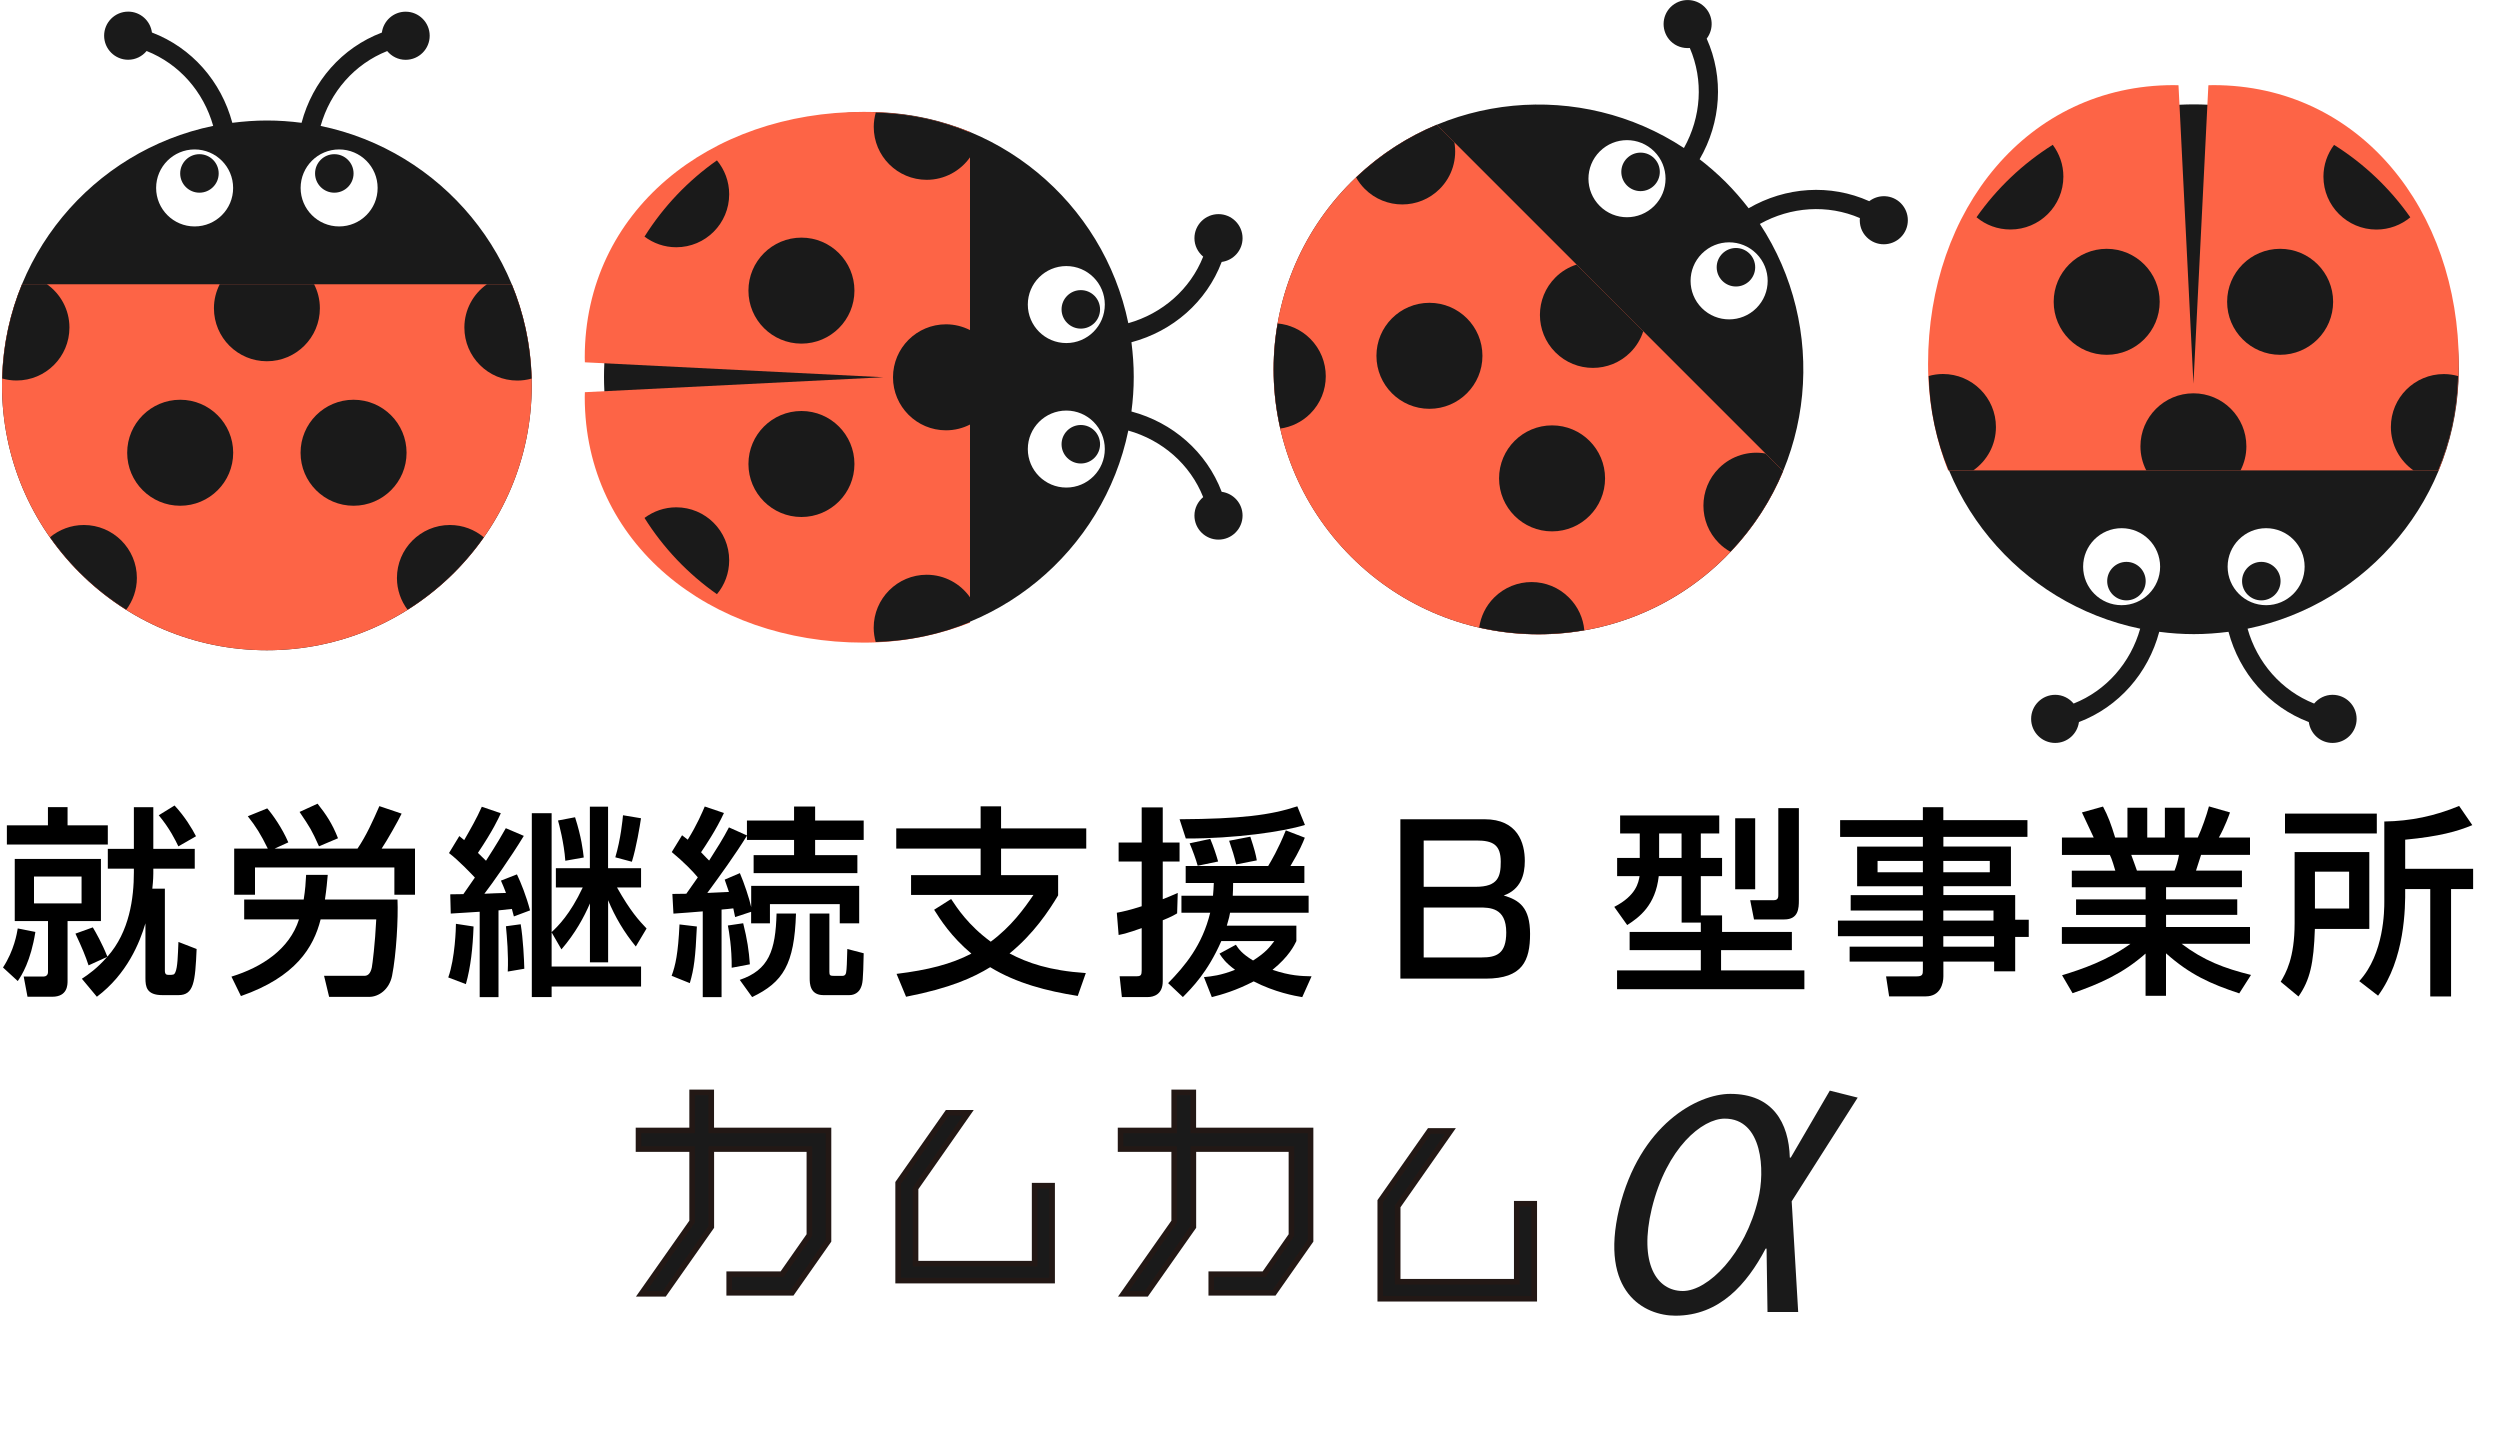
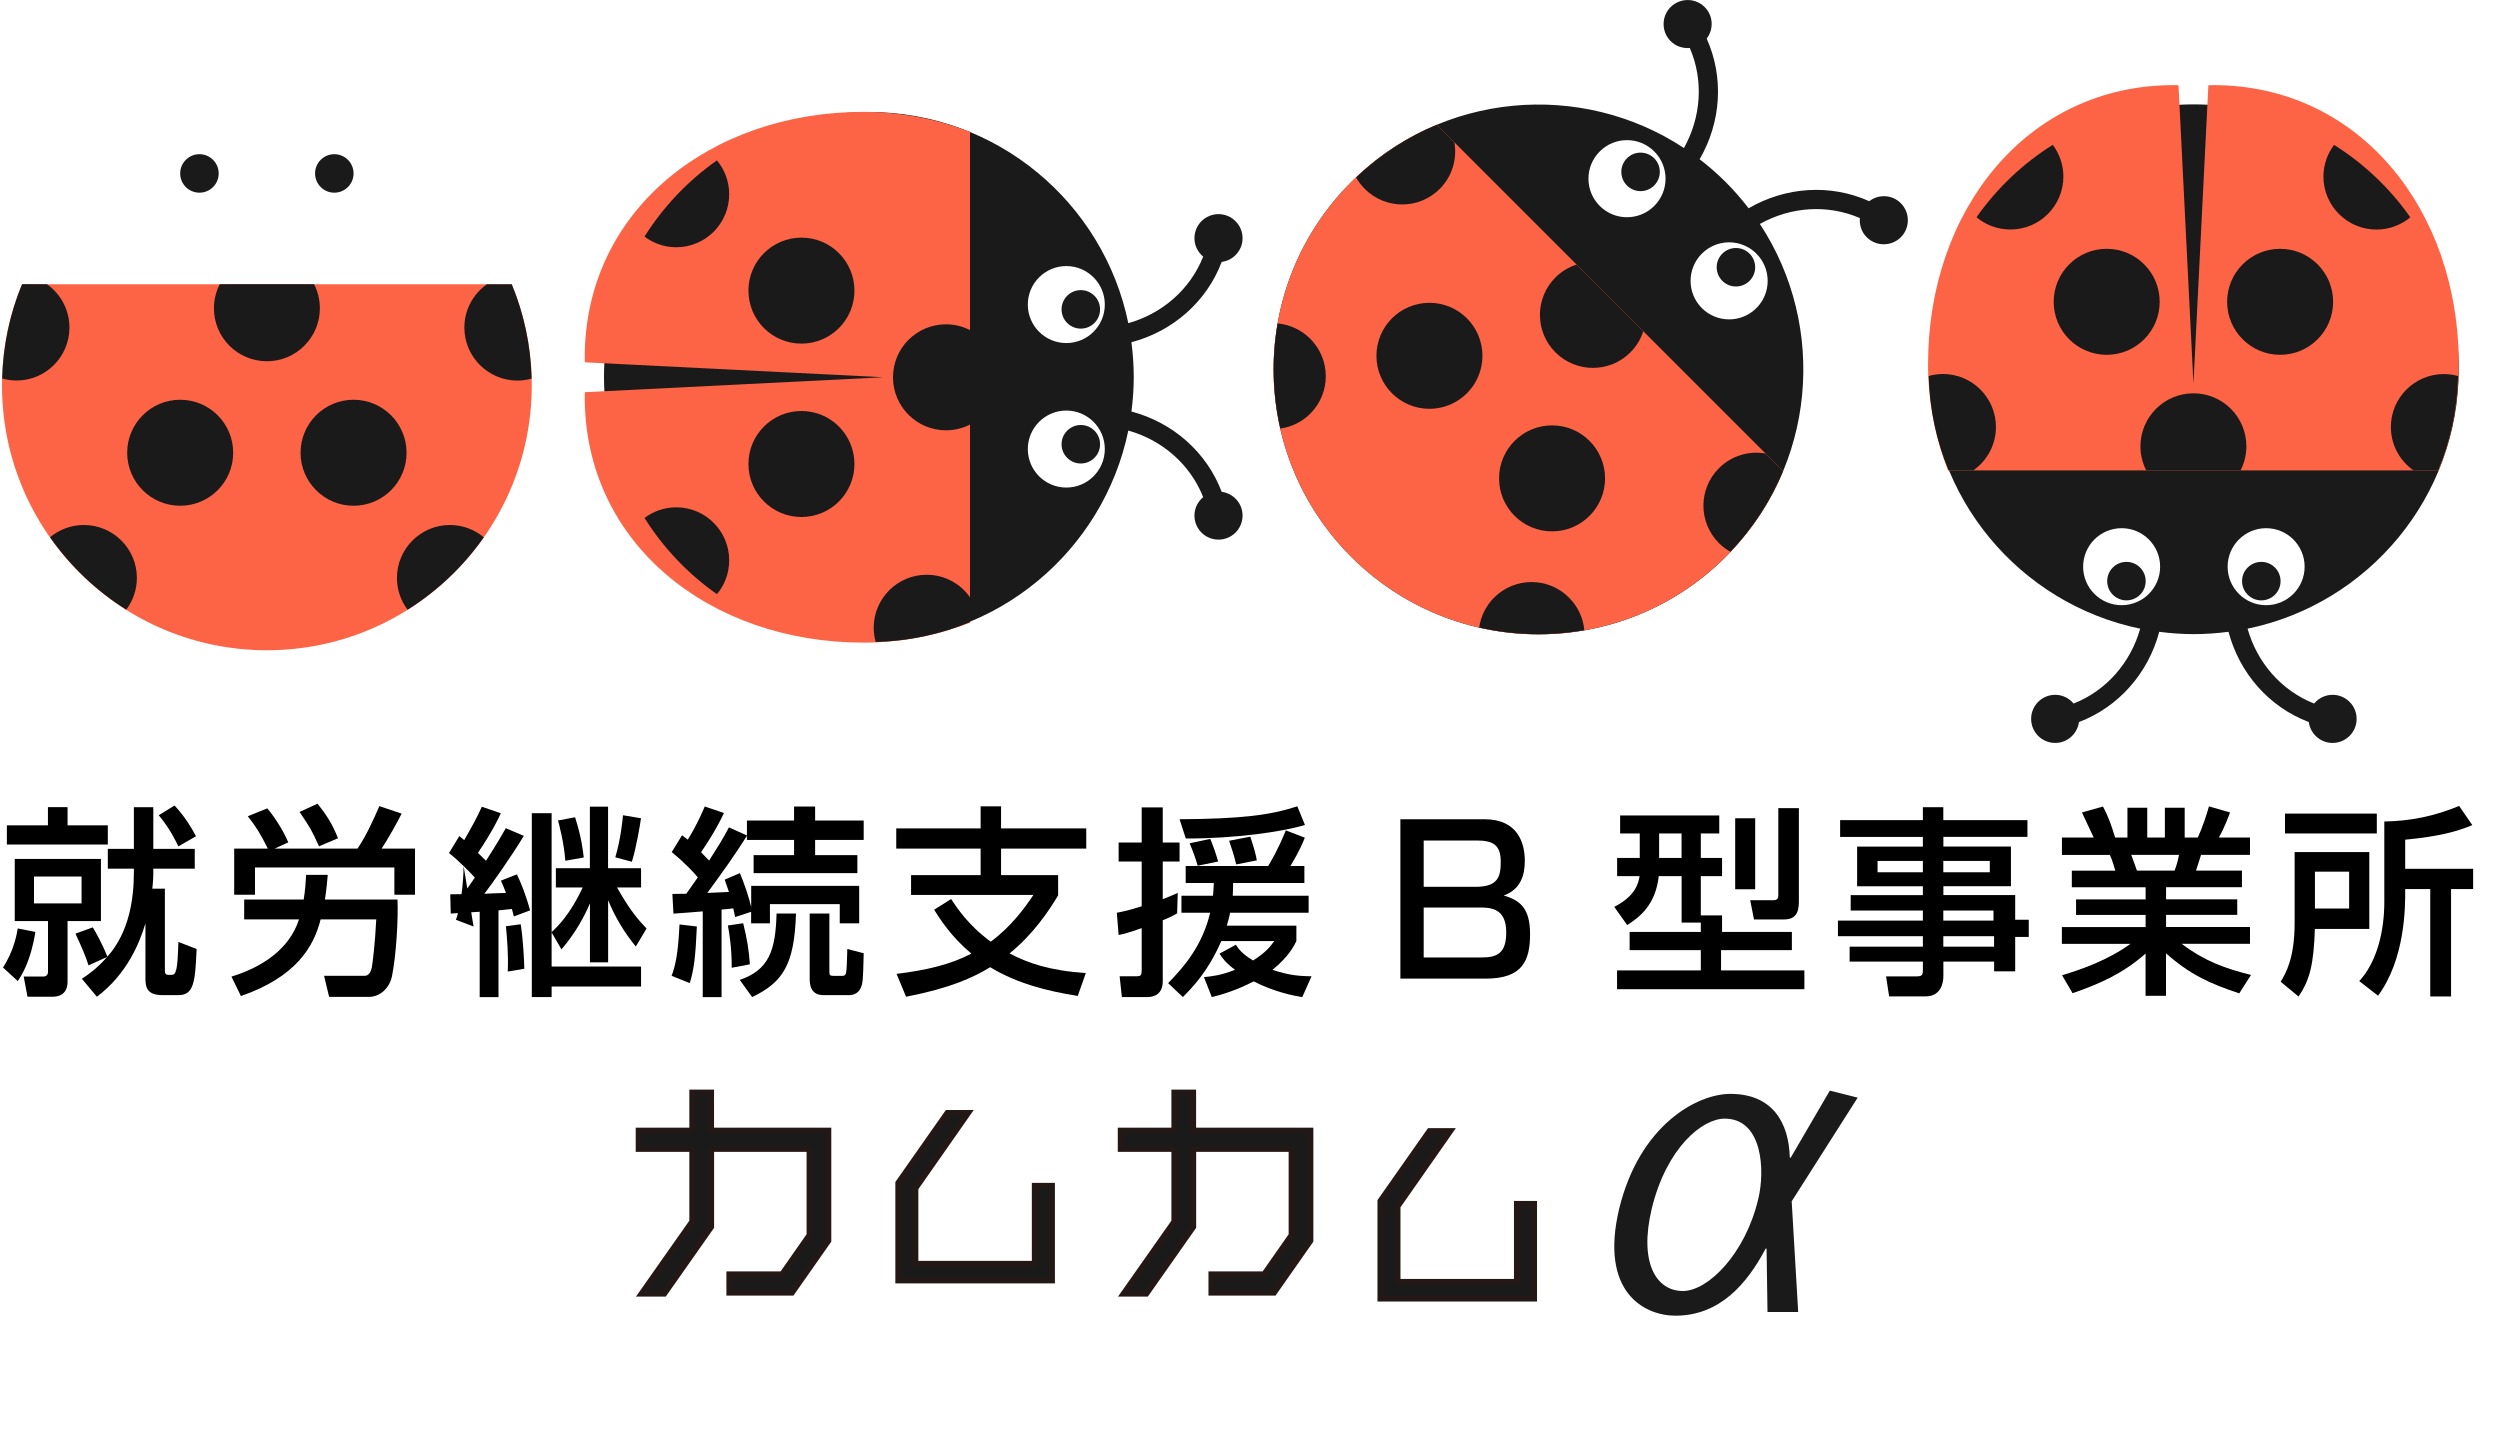
<svg xmlns="http://www.w3.org/2000/svg" version="1.1" id="レイヤー_1" x="0px" y="0px" width="400px" height="228.88px" viewBox="0 0 400 228.88" style="enable-background:new 0 0 400 228.88;" xml:space="preserve">
  <style type="text/css"> .st0{fill:#1A1A1A;} .st1{fill:none;stroke:#231815;stroke-width:0.893;} .st2{fill:#FD6446;} </style>
  <g>
    <g>
      <g>
        <path class="st0" d="M113.81,180.87h18.75v17.65l-5.84,8.33h-10.05v-2.98h8.46l4.37-6.25v-13.77h-15.69v12.46l-7.52,10.7h-3.68 l8.13-11.56v-11.6h-8.58v-2.98h8.58v-6.09h3.06V180.87z" />
        <path class="st0" d="M165.55,189.7h2.79v15.2h-24.64v-15.64l7.87-11.21h3.37l-8.45,12.08v12.05h19.05V189.7z" />
        <path class="st0" d="M190.94,180.87h18.75v17.65l-5.84,8.33H193.8v-2.98h8.46l4.37-6.25v-13.77h-15.69v12.46l-7.52,10.7h-3.68 l8.13-11.56v-11.6h-8.58v-2.98h8.58v-6.09h3.06V180.87z" />
        <path class="st0" d="M242.69,192.6h2.79v15.2h-24.64v-15.64l7.87-11.21h3.37l-8.45,12.08v12.05h19.05V192.6z" />
      </g>
      <g>
        <path class="st1" d="M113.81,180.87h18.75v17.65l-5.84,8.33h-10.05v-2.98h8.46l4.37-6.25v-13.77h-15.69v12.46l-7.52,10.7h-3.68 l8.13-11.56v-11.6h-8.58v-2.98h8.58v-6.09h3.06V180.87z" />
        <path class="st1" d="M165.55,189.7h2.79v15.2h-24.64v-15.64l7.87-11.21h3.37l-8.45,12.08v12.05h19.05V189.7z" />
        <path class="st1" d="M190.94,180.87h18.75v17.65l-5.84,8.33H193.8v-2.98h8.46l4.37-6.25v-13.77h-15.69v12.46l-7.52,10.7h-3.68 l8.13-11.56v-11.6h-8.58v-2.98h8.58v-6.09h3.06V180.87z" />
        <path class="st1" d="M242.69,192.6h2.79v15.2h-24.64v-15.64l7.87-11.21h3.37l-8.45,12.08v12.05h19.05V192.6z" />
      </g>
    </g>
    <g>
      <path class="st0" d="M292.77,174.5l4.46,1.12l-10.56,16.59l1.04,17.71h-4.91l-0.15-10.14h-0.15c-2.98,5.66-7.36,10.73-14.43,10.73 c-4.91,0-12.2-3.69-9-17.12c3.27-13.43,12.5-18.37,17.78-18.37c6.77,0,9.37,4.61,9.52,10.2h0.15L292.77,174.5z M264.28,193.39 c-2.08,8.69,0.74,13.17,4.98,13.17c4.02,0,9.97-5.92,12.05-14.68c1.12-4.54,0.74-12.9-5.36-12.9 C272.39,178.98,266.66,183.59,264.28,193.39z" />
    </g>
  </g>
  <g>
    <path d="M5.66,149.11c-0.74,4.69-2.2,6.96-2.82,7.86l-2.36-2.17c1.78-2.72,2.23-5.47,2.36-6.25L5.66,149.11z M1.1,132.05h6.57 v-2.91h3.14v2.91h6.44v3.08H1.1V132.05z M2.36,137.43h13.79v9.94h-5.34v9.55c0,0.65,0,2.56-2.46,2.56H4.4l-0.61-3.24h3.24 c0.26,0,0.65-0.19,0.65-0.71v-8.16H2.36V137.43z M5.44,140.24v4.3h7.61v-4.3H5.44z M24.53,139.76c0,1-0.13,2.14-0.16,2.43h2.01 v13.11c0,0.58,0.23,0.68,0.58,0.68c0.78,0,0.91,0,1.1-0.42c0.36-0.84,0.39-2.56,0.49-4.85l2.91,1.13 c-0.23,5.31-0.45,7.38-2.91,7.38h-2.56c-2.56,0-2.72-1.36-2.72-2.72v-8.77c-0.91,3.08-2.94,8.12-7.77,11.75l-2.4-2.88 c1.04-0.68,2.43-1.65,4.05-3.5l-2.98,1.36c-0.49-1.49-1.04-2.82-2.1-5.08l2.78-1c0.45,0.75,1.49,2.56,2.33,4.69 c3.56-3.98,4.24-9.45,4.24-13.5v-0.58h-4.17v-3.17h4.17v-6.67h3.11v6.67h6.63v3.17h-6.63V139.76z M27.93,128.88 c1.65,1.78,2.78,3.66,3.43,4.92l-2.82,1.62c-0.45-0.94-1.39-2.88-3.14-4.98L27.93,128.88z" />
    <path d="M37.03,156.26c4.85-1.49,9.29-4.37,10.81-9.16h-8.77v-3.17h9.52c0.26-1.62,0.32-2.69,0.39-3.95h3.46 c-0.1,1.07-0.19,2.23-0.45,3.95H63.6c0.13,3.04-0.19,8.77-0.87,12.2c-0.45,2.2-2.14,3.37-3.66,3.37h-6.41l-0.81-3.37h6.47 c0.58,0,0.97-0.42,1.17-1.33c0.1-0.52,0.52-3.75,0.71-7.7h-8.9c-1.13,4.5-4.01,9.22-12.75,12.27L37.03,156.26z M42.85,135.78 c-1.13-2.3-1.88-3.5-3.2-5.18l3.11-1.26c0.87,1,2.4,3.17,3.37,5.44l-2.2,1h13.27c1.42-2.1,2.46-4.43,3.5-6.8l3.56,1.2 c-0.52,1.1-2.33,4.3-3.2,5.6h5.34v7.38h-3.3v-4.37h-22.3v4.37h-3.33v-7.38H42.85z M50.81,128.59c1.36,1.72,2.33,3.14,3.27,5.53 l-3.04,1.29c-1.2-2.65-1.39-2.95-3.11-5.5L50.81,128.59z" />
-     <path d="M75.77,148.24c-0.13,3.43-0.45,6.47-1.23,9.22l-2.82-1.07c1.1-3.07,1.23-7.96,1.23-8.58L75.77,148.24z M72.04,143.09 c0.71,0,0.84,0,2.1-0.03c0.61-0.87,1.33-1.91,1.84-2.65c-0.42-0.45-2.59-2.75-4.14-3.92l1.65-2.72c0.45,0.39,0.58,0.49,0.78,0.65 c1-1.75,2.01-3.5,2.82-5.34l3.04,1.04c-0.42,0.91-1.2,2.65-3.66,6.34c0.32,0.32,0.68,0.65,1.29,1.26c1.81-2.82,2.59-4.17,3.17-5.21 l2.88,1.23c-2.1,3.46-5.11,7.7-6.31,9.26c0.49-0.03,2.91-0.13,3.46-0.13c-0.29-0.81-0.49-1.2-0.81-1.97l2.56-1 c0.65,1.36,1.49,3.46,2.1,5.76l-2.59,0.97c-0.13-0.52-0.19-0.75-0.32-1.2c-0.32,0.03-1.78,0.19-2.14,0.23v13.88h-3.01v-13.66 c-0.68,0.03-3.88,0.26-4.63,0.29L72.04,143.09z M83.31,147.88c0.39,2.33,0.55,5.76,0.58,7.12l-2.65,0.45 c0.13-2.65-0.13-5.53-0.29-7.25L83.31,147.88z M88.26,149.18v5.47h14.31v3.2H88.26v1.68h-3.17v-29.42h3.17v19.03 c1-0.94,2.95-2.82,4.98-7.15h-4.3v-3.08h5.44v-9.84h2.91v9.84h5.28v3.08h-3.85c2.17,3.85,3.5,5.27,4.73,6.57l-1.72,2.88 c-1.84-2.23-3.33-4.73-4.43-7.41v9.94h-2.91v-9.42c-0.94,2.17-2.33,4.76-4.56,7.35L88.26,149.18z M92.01,130.76 c1.04,3.24,1.26,5.34,1.39,6.44l-2.95,0.52c-0.19-2.82-1.04-6.02-1.17-6.44L92.01,130.76z M102.56,130.92 c-0.19,1.29-0.74,4.63-1.46,6.96l-2.65-0.71c0.87-2.91,1.17-6.05,1.23-6.73L102.56,130.92z" />
+     <path d="M75.77,148.24l-2.82-1.07c1.1-3.07,1.23-7.96,1.23-8.58L75.77,148.24z M72.04,143.09 c0.71,0,0.84,0,2.1-0.03c0.61-0.87,1.33-1.91,1.84-2.65c-0.42-0.45-2.59-2.75-4.14-3.92l1.65-2.72c0.45,0.39,0.58,0.49,0.78,0.65 c1-1.75,2.01-3.5,2.82-5.34l3.04,1.04c-0.42,0.91-1.2,2.65-3.66,6.34c0.32,0.32,0.68,0.65,1.29,1.26c1.81-2.82,2.59-4.17,3.17-5.21 l2.88,1.23c-2.1,3.46-5.11,7.7-6.31,9.26c0.49-0.03,2.91-0.13,3.46-0.13c-0.29-0.81-0.49-1.2-0.81-1.97l2.56-1 c0.65,1.36,1.49,3.46,2.1,5.76l-2.59,0.97c-0.13-0.52-0.19-0.75-0.32-1.2c-0.32,0.03-1.78,0.19-2.14,0.23v13.88h-3.01v-13.66 c-0.68,0.03-3.88,0.26-4.63,0.29L72.04,143.09z M83.31,147.88c0.39,2.33,0.55,5.76,0.58,7.12l-2.65,0.45 c0.13-2.65-0.13-5.53-0.29-7.25L83.31,147.88z M88.26,149.18v5.47h14.31v3.2H88.26v1.68h-3.17v-29.42h3.17v19.03 c1-0.94,2.95-2.82,4.98-7.15h-4.3v-3.08h5.44v-9.84h2.91v9.84h5.28v3.08h-3.85c2.17,3.85,3.5,5.27,4.73,6.57l-1.72,2.88 c-1.84-2.23-3.33-4.73-4.43-7.41v9.94h-2.91v-9.42c-0.94,2.17-2.33,4.76-4.56,7.35L88.26,149.18z M92.01,130.76 c1.04,3.24,1.26,5.34,1.39,6.44l-2.95,0.52c-0.19-2.82-1.04-6.02-1.17-6.44L92.01,130.76z M102.56,130.92 c-0.19,1.29-0.74,4.63-1.46,6.96l-2.65-0.71c0.87-2.91,1.17-6.05,1.23-6.73L102.56,130.92z" />
    <path d="M111.5,148.24c-0.23,4.98-0.45,6.76-1.13,9.06l-2.91-1.17c0.61-1.65,1.04-3.53,1.26-8.22L111.5,148.24z M107.58,143.03 c1.29-0.03,1.62-0.03,2.23-0.03c0.45-0.65,1.29-1.81,1.84-2.62c-0.71-0.87-2.2-2.43-4.17-4.05l1.65-2.69 c0.23,0.19,0.68,0.52,0.91,0.71c1.49-2.39,2.36-4.47,2.72-5.31l3.07,1.04c-1.23,2.69-3.07,5.4-3.66,6.28 c0.81,0.84,1.04,1.1,1.29,1.33c1.2-1.88,2.3-3.62,3.17-5.31l2.88,1.29v-2.39h7.54v-2.23h3.37v2.23h7.77v3.11h-7.77v2.43h6.76v2.88 h-16.6v-2.88h6.47v-2.43h-7.54v-0.68c-1.88,3.04-4.27,6.34-6.34,9.16c0.81-0.03,1.33-0.06,3.46-0.16 c-0.32-0.97-0.49-1.42-0.68-1.97l2.43-1.04c0.65,1.49,1.55,4.17,1.81,5.44v-3.4h17.28v5.99h-3.11v-3.07h-11.17v3.07h-3.01v-1.84 l-2.56,0.84c-0.1-0.36-0.13-0.71-0.29-1.39c-0.58,0.06-1.1,0.13-1.88,0.19v14.01h-3.01v-13.72c-0.65,0.06-3.95,0.32-4.69,0.36 L107.58,143.03z M118.91,147.72c0.65,2.62,0.91,4.34,1.07,6.57l-2.91,0.55c0.03-3.17-0.42-5.79-0.61-6.76L118.91,147.72z M118.36,156.78c4.66-1.59,5.73-4.66,5.89-10.62h3.11c-0.26,8.16-2.07,11-7.02,13.37L118.36,156.78z M129.56,146.17h3.14v9.35 c0,0.55,0.13,0.62,0.78,0.62h1.29c0.49,0,0.58-0.36,0.61-0.55c0.1-0.52,0.13-1.59,0.19-3.75l2.62,0.68c-0.1,4.4-0.13,4.89-0.55,5.7 c-0.26,0.49-0.84,1-1.75,1h-4.14c-2.17,0-2.2-1.88-2.2-2.69V146.17z" />
    <path d="M152.18,143.84c0.94,1.42,2.75,4.21,6.34,6.83c3.27-2.43,5.31-5.24,6.83-7.48h-19.58v-3.17h11.13v-4.24h-13.5v-3.24h13.5 v-3.53h3.27v3.53h13.63v3.24h-13.63v4.24h9.13v3.24c-1.46,2.43-3.88,6.12-7.77,9.29c2.88,1.52,6.38,2.75,12.2,3.14l-1.29,3.66 c-4.92-0.78-9.77-2.01-14.01-4.6c-2.65,1.62-6.28,3.33-13.46,4.73l-1.52-3.66c5.05-0.62,8.71-1.55,11.97-3.24 c-3.27-2.75-4.98-5.47-5.96-7.02L152.18,143.84z" />
    <path d="M178.69,146.04c1-0.19,2.07-0.42,3.98-1.04v-7.15h-3.69v-3.04h3.69v-5.63h3.37v5.63h2.69v3.04h-2.69v6.02 c0.78-0.29,1.36-0.55,2.4-1l-0.1,3.27c-0.55,0.32-0.94,0.55-2.3,1.1v9.77c0,2.1-1.46,2.52-2.4,2.52h-4.14l-0.36-3.33h2.72 c0.68,0,0.81-0.19,0.81-0.97v-6.73c-2.1,0.74-2.91,0.94-3.69,1.1L178.69,146.04z M196.81,146.04c-0.06,0.39-0.16,0.87-0.52,2.07 h11.13v2.46c-0.32,0.65-1.17,2.46-3.82,4.6c2.85,0.97,4.63,1,6.25,1.04l-1.49,3.33c-1.17-0.19-4.4-0.78-7.77-2.52 c-2.82,1.46-5.05,2.1-6.7,2.52l-1.26-3.2c1.26-0.13,2.65-0.26,4.98-1.17c-1.52-1.13-2.01-1.84-2.49-2.59l2.62-1.42 c0.45,0.68,0.94,1.42,2.75,2.52c2.04-1.29,2.69-2.17,3.4-3.11h-8.48c-2.2,5.02-4.73,7.51-6.15,8.96l-2.36-2.23 c2.72-2.78,5.47-6.08,6.73-11.26h-4.6v-2.72h5.05c0.06-0.78,0.1-1.17,0.13-2.04h-4.5v-2.72h13.2c0.49-0.84,1.55-2.56,2.82-5.7 l3.04,1.17c-0.32,0.81-0.81,2.04-2.3,4.53h2.23v2.72H197.3c0,0.87-0.03,1.26-0.06,2.04h12.14v2.72H196.81z M208.79,131.99 c-3.4,1.07-11.26,2.2-19.06,2.17l-1-3.08c9.81-0.06,14.53-0.65,18.84-2.07L208.79,131.99z M193.64,134.22 c0.52,1.23,0.91,2.39,1.26,3.62l-3.27,0.68c-0.26-0.97-0.84-2.56-1.29-3.59L193.64,134.22z M200.05,133.87 c0.68,2.07,0.87,2.82,1.04,3.79l-3.3,0.65c-0.32-1.33-0.58-2.2-1.13-3.79L200.05,133.87z" />
    <path d="M237.53,131.08c5.31,0,6.44,3.79,6.44,6.67c0,2.23-0.65,4.56-3.37,5.53c2.49,0.74,4.21,1.91,4.21,6.15 c0,4.27-1.2,7.15-7.09,7.15h-13.66v-25.5H237.53z M227.79,134.48v7.41h8.32c3.59,0,4.01-1.65,4.01-4.01c0-2.72-1.26-3.4-3.88-3.4 H227.79z M227.79,145.2v7.99h9.29c2.36,0,3.92-0.58,3.92-4.01c0-3.98-2.65-3.98-4.37-3.98H227.79z" />
    <path d="M272.13,147.62h-3.07v-7.44h-3.66c-0.52,4.69-3.14,6.6-5.05,7.83l-2.07-2.91c3.53-1.81,3.88-3.92,4.05-4.92h-3.59v-2.91 h3.62v-3.92h-3.14v-2.88h15.86v2.88h-2.95v3.92h3.4v2.91h-3.4v6.28h3.4v2.65h11.17v2.91h-11.33v3.24h13.33v3.01h-29.97v-3.01h13.4 v-3.24h-11.39v-2.91h11.39V147.62z M265.46,133.35v3.92h3.59v-3.92H265.46z M277.63,130.92h3.2v11.36h-3.2V130.92z M284.52,129.3 h3.3v14.73c0,1.29-0.06,3.08-2.33,3.08h-4.85l-0.61-3.08h3.79c0.71,0,0.71-0.55,0.71-0.87V129.3z" />
    <path d="M324.4,133.9h-13.46v1.55h10.81v6.34h-10.81v1.42h11.49v3.95h2.17v2.75h-2.17v5.5h-3.37v-1.55h-8.12v2.36 c0,1.1-0.45,3.2-2.82,3.2h-5.86l-0.49-3.2h4.89c0.94,0,1-0.32,1-1v-1.36h-11.72v-2.39h11.72v-1.68h-13.59v-2.49h13.59v-1.62h-11.55 v-2.46h11.55v-1.42h-10.52v-6.34h10.52v-1.55h-13.24v-2.69h13.24v-2.07h3.27v2.07h13.46V133.9z M300.41,137.75v1.81h7.25v-1.81 H300.41z M310.93,137.75v1.81h7.44v-1.81H310.93z M310.93,145.68v1.62h8.03v-1.62H310.93z M310.93,149.79v1.68h8.12v-1.68H310.93z" />
    <path d="M329.93,156.04c3.2-0.97,7.22-2.36,10.94-5.02H329.9v-2.69h13.4v-1.94h-11.13v-2.49h11.13v-1.94h-11.81v-2.65h6.96 c-0.1-0.36-0.55-1.91-0.87-2.52h-7.67V134h5.08c-0.23-0.49-1.26-2.69-1.88-4.01l3.37-0.94c0.81,1.52,1.29,2.82,1.94,4.95h1.97 v-4.76h3.17V134h2.82v-4.76h3.17V134h2.1c0.62-1.33,1.42-3.59,1.78-4.98l3.37,0.97c-0.1,0.29-0.81,2.3-1.78,4.01H360v2.78h-7.83 c-0.1,0.36-0.68,2.14-0.81,2.52h7.35v2.65h-12.14v1.94h11.39v2.49h-11.39v1.94H360v2.69h-10.94c3.56,2.69,6.83,3.92,11.1,4.98 l-1.88,2.95c-4.56-1.52-7.83-2.95-11.72-6.41v6.8h-3.27v-6.76c-3.62,3.2-7.35,4.85-11.68,6.34L329.93,156.04z M341,136.78 c0.16,0.39,0.78,2.17,0.91,2.52h6.02c0.29-0.74,0.52-1.49,0.71-2.52H341z" />
    <path d="M367.15,136.33h11.94v12.3h-8.71c-0.19,5.57-0.78,8.16-2.62,10.81l-2.85-2.36c0.81-1.36,2.23-3.75,2.23-9.39V136.33z M380.29,133.35H365.6v-3.17h14.69V133.35z M370.39,139.47v5.89h5.47v-5.89H370.39z M395.57,132.02c-2.39,1-5.27,1.81-10.74,2.33 v4.66h10.87v3.24h-3.53v17.18h-3.33v-17.18h-4.01c0.03,2.98-0.03,11.2-4.34,17.06l-3.01-2.33c4.01-4.37,4.01-11.42,4.01-12.72 v-12.82c4.24-0.07,8.06-0.87,11.97-2.49L395.57,132.02z" />
  </g>
  <g>
    <g>
      <g>
        <path class="st0" d="M180.53,68.89c5.45,1.54,9.9,5.41,11.98,10.65c-0.85,0.71-1.4,1.76-1.4,2.95c0,2.13,1.73,3.85,3.85,3.85 c2.13,0,3.85-1.73,3.85-3.85c0-1.95-1.46-3.55-3.34-3.8c-2.43-6.39-7.84-11.09-14.44-12.85c0.24-1.82,0.37-3.66,0.37-5.54 s-0.14-3.73-0.37-5.54c6.61-1.76,12.01-6.45,14.44-12.85c1.88-0.25,3.34-1.85,3.34-3.8c0-2.13-1.73-3.85-3.85-3.85 c-2.13,0-3.85,1.73-3.85,3.85c0,1.19,0.55,2.24,1.4,2.95c-2.08,5.24-6.53,9.11-11.98,10.65c-3.97-19.29-21.05-33.79-41.51-33.79 c-23.41,0-42.38,18.98-42.38,42.38c0,23.41,18.98,42.38,42.38,42.38C159.48,102.67,176.56,88.17,180.53,68.89z M164.45,48.73 c0-3.4,2.76-6.16,6.16-6.16c3.4,0,6.16,2.76,6.16,6.16c0,3.4-2.76,6.16-6.16,6.16C167.21,54.89,164.45,52.13,164.45,48.73z M164.45,71.85c0-3.4,2.76-6.16,6.16-6.16c3.4,0,6.16,2.76,6.16,6.16c0,3.4-2.76,6.16-6.16,6.16 C167.21,78.01,164.45,75.25,164.45,71.85z" />
        <circle class="st0" cx="172.93" cy="49.5" r="3.08" />
        <circle class="st0" cx="172.93" cy="71.08" r="3.08" />
      </g>
      <path class="st2" d="M155.2,99.62V61.06v-1.39V21.11c-5.25-2.06-11-3.21-17.03-3.21c-24.64,0-44.61,15.89-44.61,39.3 c0,0.26,0.02,0.51,0.02,0.77l47.76,2.39l-47.76,2.39c0,0.26-0.02,0.51-0.02,0.77c0,23.41,19.97,39.3,44.61,39.3 C144.2,102.83,149.96,101.68,155.2,99.62z" />
      <g>
        <path class="st0" d="M142.88,60.37c0,4.68,3.8,8.48,8.48,8.48c1.39,0,2.7-0.34,3.85-0.93V52.82c-1.16-0.59-2.46-0.93-3.85-0.93 C146.67,51.89,142.88,55.68,142.88,60.37z" />
-         <path class="st0" d="M148.27,28.77c2.87,0,5.4-1.43,6.94-3.61v-3.97c-4.67-1.93-9.76-3.04-15.09-3.18 c-0.2,0.73-0.32,1.49-0.32,2.28C139.79,24.98,143.59,28.77,148.27,28.77z" />
        <path class="st0" d="M148.27,91.96c-4.68,0-8.48,3.8-8.48,8.48c0,0.79,0.12,1.56,0.32,2.28c5.33-0.14,10.42-1.25,15.09-3.18 v-3.97C153.67,93.39,151.14,91.96,148.27,91.96z" />
        <path class="st0" d="M116.67,31.08c0-2.06-0.74-3.95-1.96-5.42c-4.63,3.25-8.58,7.4-11.59,12.2c1.42,1.06,3.17,1.7,5.08,1.7 C112.88,39.56,116.67,35.76,116.67,31.08z" />
        <circle class="st0" cx="128.23" cy="74.24" r="8.48" />
        <circle class="st0" cx="128.23" cy="46.5" r="8.48" />
        <path class="st0" d="M108.2,81.17c-1.91,0-3.66,0.64-5.08,1.7c3.01,4.8,6.96,8.95,11.59,12.2c1.23-1.47,1.96-3.36,1.96-5.42 C116.67,84.97,112.88,81.17,108.2,81.17z" />
      </g>
    </g>
    <g>
      <g>
-         <path class="st0" d="M51.3,20.15c1.54-5.45,5.41-9.9,10.65-11.98c0.71,0.85,1.76,1.4,2.95,1.4c2.13,0,3.85-1.73,3.85-3.85 c0-2.13-1.73-3.85-3.85-3.85c-1.95,0-3.55,1.46-3.8,3.34C54.7,7.63,50,13.04,48.25,19.65c-1.82-0.24-3.66-0.37-5.54-0.37 s-3.73,0.14-5.54,0.37C35.4,13.04,30.7,7.63,24.31,5.2c-0.25-1.88-1.85-3.34-3.8-3.34c-2.13,0-3.85,1.73-3.85,3.85 c0,2.13,1.73,3.85,3.85,3.85c1.19,0,2.24-0.55,2.95-1.4c5.24,2.08,9.11,6.53,10.65,11.98C14.82,24.12,0.32,41.19,0.32,61.66 c0,23.41,18.98,42.38,42.38,42.38c23.41,0,42.38-18.98,42.38-42.38C85.08,41.19,70.58,24.12,51.3,20.15z M31.14,36.23 c-3.4,0-6.16-2.76-6.16-6.16c0-3.4,2.76-6.16,6.16-6.16c3.4,0,6.16,2.76,6.16,6.16C37.31,33.47,34.55,36.23,31.14,36.23z M54.26,36.23c-3.4,0-6.16-2.76-6.16-6.16c0-3.4,2.76-6.16,6.16-6.16c3.4,0,6.16,2.76,6.16,6.16 C60.43,33.47,57.67,36.23,54.26,36.23z" />
        <circle class="st0" cx="31.91" cy="27.75" r="3.08" />
        <circle class="st0" cx="53.49" cy="27.75" r="3.08" />
      </g>
      <path class="st2" d="M0.32,61.66c0,23.41,18.98,42.38,42.38,42.38s42.38-18.98,42.38-42.38c0-5.73-1.14-11.2-3.21-16.18H3.53 C1.46,50.46,0.32,55.92,0.32,61.66z" />
      <g>
        <path class="st0" d="M42.7,57.8c4.68,0,8.48-3.8,8.48-8.48c0-1.39-0.34-2.7-0.93-3.85H35.16c-0.59,1.16-0.93,2.46-0.93,3.85 C34.23,54.01,38.02,57.8,42.7,57.8z" />
        <path class="st0" d="M11.11,52.41c0-2.87-1.43-5.4-3.61-6.94H3.53c-1.93,4.67-3.04,9.76-3.18,15.09c0.73,0.2,1.49,0.32,2.28,0.32 C7.31,60.89,11.11,57.09,11.11,52.41z" />
        <path class="st0" d="M74.3,52.41c0,4.68,3.8,8.48,8.48,8.48c0.79,0,1.56-0.12,2.28-0.32c-0.14-5.33-1.25-10.42-3.18-15.09h-3.97 C75.73,47.01,74.3,49.54,74.3,52.41z" />
        <path class="st0" d="M13.42,84c-2.06,0-3.95,0.74-5.42,1.96c3.25,4.63,7.4,8.58,12.2,11.59c1.06-1.42,1.7-3.17,1.7-5.08 C21.9,87.8,18.1,84,13.42,84z" />
        <circle class="st0" cx="56.57" cy="72.44" r="8.48" />
        <circle class="st0" cx="28.83" cy="72.44" r="8.48" />
        <path class="st0" d="M63.51,92.48c0,1.91,0.64,3.66,1.7,5.08c4.8-3.01,8.95-6.96,12.2-11.59C75.94,84.74,74.05,84,71.98,84 C67.3,84,63.51,87.8,63.51,92.48z" />
      </g>
    </g>
    <g>
      <g>
        <path class="st0" d="M342.43,100.59c-1.54,5.45-5.41,9.9-10.65,11.98c-0.71-0.85-1.76-1.4-2.95-1.4c-2.13,0-3.85,1.73-3.85,3.85 c0,2.13,1.73,3.85,3.85,3.85c1.95,0,3.55-1.46,3.8-3.34c6.39-2.43,11.09-7.84,12.85-14.44c1.82,0.24,3.66,0.37,5.54,0.37 s3.73-0.14,5.54-0.37c1.76,6.61,6.45,12.01,12.85,14.44c0.25,1.88,1.85,3.34,3.8,3.34c2.13,0,3.85-1.73,3.85-3.85 c0-2.13-1.73-3.85-3.85-3.85c-1.19,0-2.24,0.55-2.95,1.4c-5.24-2.08-9.11-6.53-10.65-11.98c19.29-3.97,33.79-21.05,33.79-41.51 c0-23.41-18.98-42.38-42.38-42.38c-23.41,0-42.38,18.98-42.38,42.38C308.64,79.54,323.14,96.61,342.43,100.59z M362.58,84.51 c3.4,0,6.16,2.76,6.16,6.16c0,3.4-2.76,6.16-6.16,6.16c-3.4,0-6.16-2.76-6.16-6.16C356.42,87.27,359.18,84.51,362.58,84.51z M339.46,84.51c3.4,0,6.16,2.76,6.16,6.16c0,3.4-2.76,6.16-6.16,6.16c-3.4,0-6.16-2.76-6.16-6.16 C333.3,87.27,336.06,84.51,339.46,84.51z" />
        <circle class="st0" cx="361.81" cy="92.98" r="3.08" />
        <circle class="st0" cx="340.23" cy="92.98" r="3.08" />
      </g>
      <path class="st2" d="M311.69,75.26l38.56,0h1.39l38.56,0c2.06-5.25,3.21-11,3.21-17.03c0-24.64-15.89-44.61-39.3-44.61 c-0.26,0-0.51,0.02-0.77,0.02l-2.39,47.76l-2.39-47.76c-0.26,0-0.51-0.02-0.77-0.02c-23.41,0-39.3,19.97-39.3,44.61 C308.48,64.26,309.63,70.01,311.69,75.26z" />
      <g>
        <path class="st0" d="M350.95,62.93c-4.68,0-8.48,3.8-8.48,8.48c0,1.39,0.34,2.7,0.93,3.85l15.09,0c0.59-1.16,0.93-2.46,0.93-3.85 C359.42,66.72,355.63,62.93,350.95,62.93z" />
        <path class="st0" d="M382.54,68.32c0,2.87,1.43,5.4,3.61,6.94h3.97c1.93-4.67,3.04-9.76,3.18-15.09 c-0.73-0.2-1.49-0.32-2.28-0.32C386.33,59.85,382.54,63.64,382.54,68.32z" />
        <path class="st0" d="M319.35,68.32c0-4.68-3.8-8.48-8.48-8.48c-0.79,0-1.56,0.12-2.28,0.32c0.14,5.33,1.25,10.42,3.18,15.09h3.97 C317.92,73.72,319.35,71.19,319.35,68.32z" />
        <path class="st0" d="M380.23,36.73c2.06,0,3.95-0.74,5.42-1.96c-3.25-4.63-7.4-8.58-12.2-11.59c-1.06,1.42-1.7,3.17-1.7,5.08 C371.75,32.93,375.55,36.73,380.23,36.73z" />
        <circle class="st0" cx="337.07" cy="48.29" r="8.48" />
        <circle class="st0" cx="364.82" cy="48.29" r="8.48" />
        <path class="st0" d="M330.14,28.25c0-1.91-0.64-3.66-1.7-5.08c-4.8,3.01-8.95,6.96-12.2,11.59c1.47,1.23,3.36,1.96,5.42,1.96 C326.34,36.73,330.14,32.93,330.14,28.25z" />
      </g>
    </g>
    <g>
      <g>
        <path class="st0" d="M281.58,35.83c4.94-2.76,10.83-3.17,16-0.94c-0.1,1.1,0.25,2.23,1.1,3.07c1.5,1.5,3.94,1.5,5.45,0 c1.5-1.5,1.5-3.94,0-5.45c-1.38-1.38-3.54-1.48-5.05-0.32c-6.24-2.8-13.39-2.3-19.3,1.13c-1.12-1.45-2.33-2.85-3.66-4.18 c-1.33-1.33-2.73-2.54-4.18-3.66c3.43-5.91,3.93-13.06,1.13-19.3c1.15-1.51,1.06-3.67-0.32-5.05c-1.5-1.5-3.94-1.5-5.45,0 c-1.5,1.5-1.5,3.94,0,5.45c0.84,0.84,1.97,1.19,3.07,1.1c2.23,5.18,1.82,11.06-0.94,16c-16.45-10.83-38.77-9.01-53.24,5.46 c-16.55,16.55-16.55,43.39,0,59.94c16.55,16.55,43.39,16.55,59.94,0C290.59,74.61,292.41,52.28,281.58,35.83z M255.96,32.95 c-2.41-2.41-2.41-6.31,0-8.72c2.41-2.41,6.31-2.41,8.72,0c2.41,2.41,2.41,6.31,0,8.72C262.27,35.36,258.36,35.36,255.96,32.95z M272.3,49.3c-2.41-2.41-2.41-6.31,0-8.72c2.41-2.41,6.31-2.41,8.72,0c2.41,2.41,2.41,6.31,0,8.72 C278.61,51.7,274.71,51.7,272.3,49.3z" />
        <circle class="st0" cx="262.49" cy="27.5" r="3.08" />
        <circle class="st0" cx="277.75" cy="42.76" r="3.08" />
      </g>
      <path class="st2" d="M216.18,29.14c-16.55,16.55-16.55,43.39,0,59.94s43.39,16.55,59.94,0c4.05-4.05,7.11-8.73,9.18-13.71 l-55.4-55.4C224.9,22.03,220.23,25.08,216.18,29.14z" />
      <g>
        <path class="st0" d="M248.87,56.38c3.31,3.31,8.68,3.31,11.99,0c0.98-0.98,1.67-2.15,2.06-3.38l-10.67-10.67 c-1.24,0.4-2.4,1.08-3.38,2.06C245.56,47.7,245.56,53.07,248.87,56.38z" />
        <path class="st0" d="M230.35,30.23c2.03-2.03,2.81-4.83,2.35-7.46l-2.81-2.81c-4.67,1.94-9.05,4.75-12.92,8.42 c0.37,0.66,0.83,1.28,1.39,1.84C221.67,33.54,227.04,33.54,230.35,30.23z" />
        <path class="st0" d="M275.03,74.91c-3.31,3.31-3.31,8.68,0,11.99c0.56,0.56,1.18,1.02,1.84,1.39c3.68-3.87,6.49-8.25,8.42-12.92 l-2.81-2.81C279.86,72.1,277.06,72.88,275.03,74.91z" />
        <path class="st0" d="M209.64,54.2c-1.46-1.46-3.32-2.27-5.22-2.45c-0.98,5.57-0.83,11.3,0.43,16.82c1.76-0.25,3.45-1.04,4.8-2.39 C212.95,62.88,212.95,57.51,209.64,54.2z" />
        <circle class="st0" cx="248.33" cy="76.54" r="8.48" />
        <circle class="st0" cx="228.71" cy="56.93" r="8.48" />
        <path class="st0" d="M239.06,95.61c-1.35,1.35-2.14,3.04-2.39,4.8c5.53,1.26,11.25,1.4,16.82,0.43 c-0.17-1.91-0.99-3.77-2.45-5.22C247.74,92.3,242.37,92.3,239.06,95.61z" />
      </g>
    </g>
  </g>
  <g> </g>
  <g> </g>
  <g> </g>
  <g> </g>
  <g> </g>
  <g> </g>
  <g> </g>
  <g> </g>
  <g> </g>
  <g> </g>
  <g> </g>
  <g> </g>
  <g> </g>
  <g> </g>
  <g> </g>
</svg>